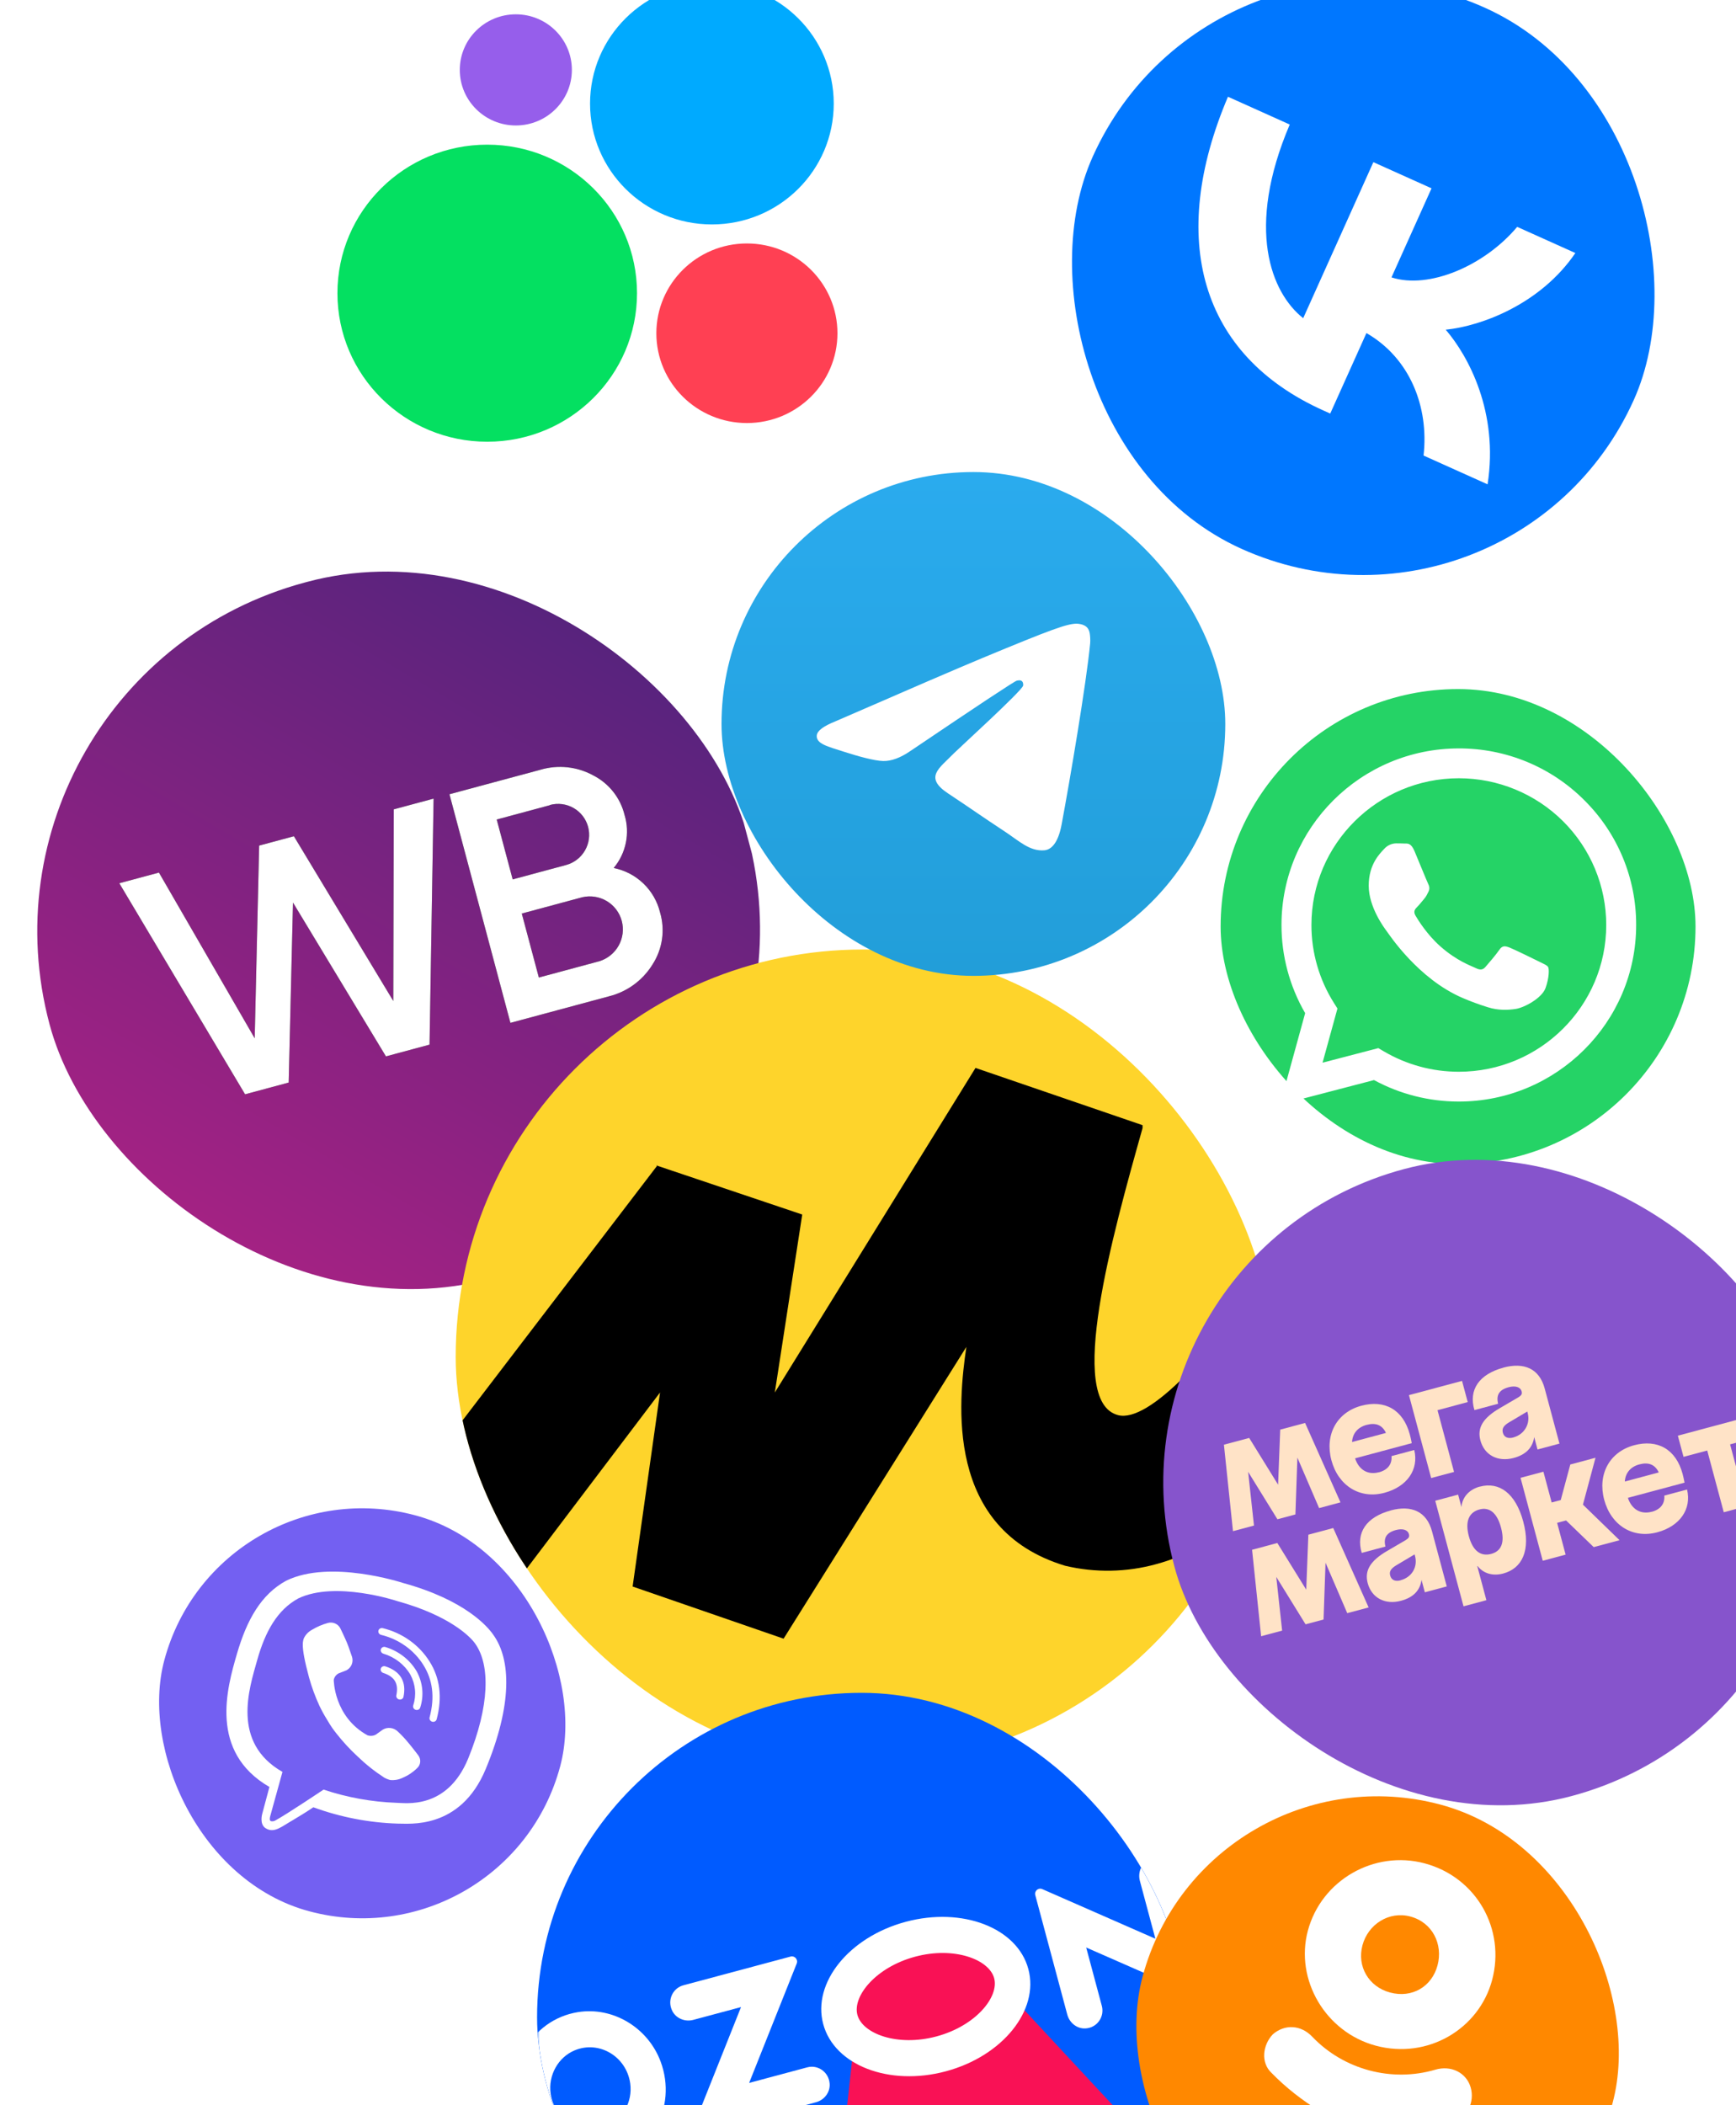
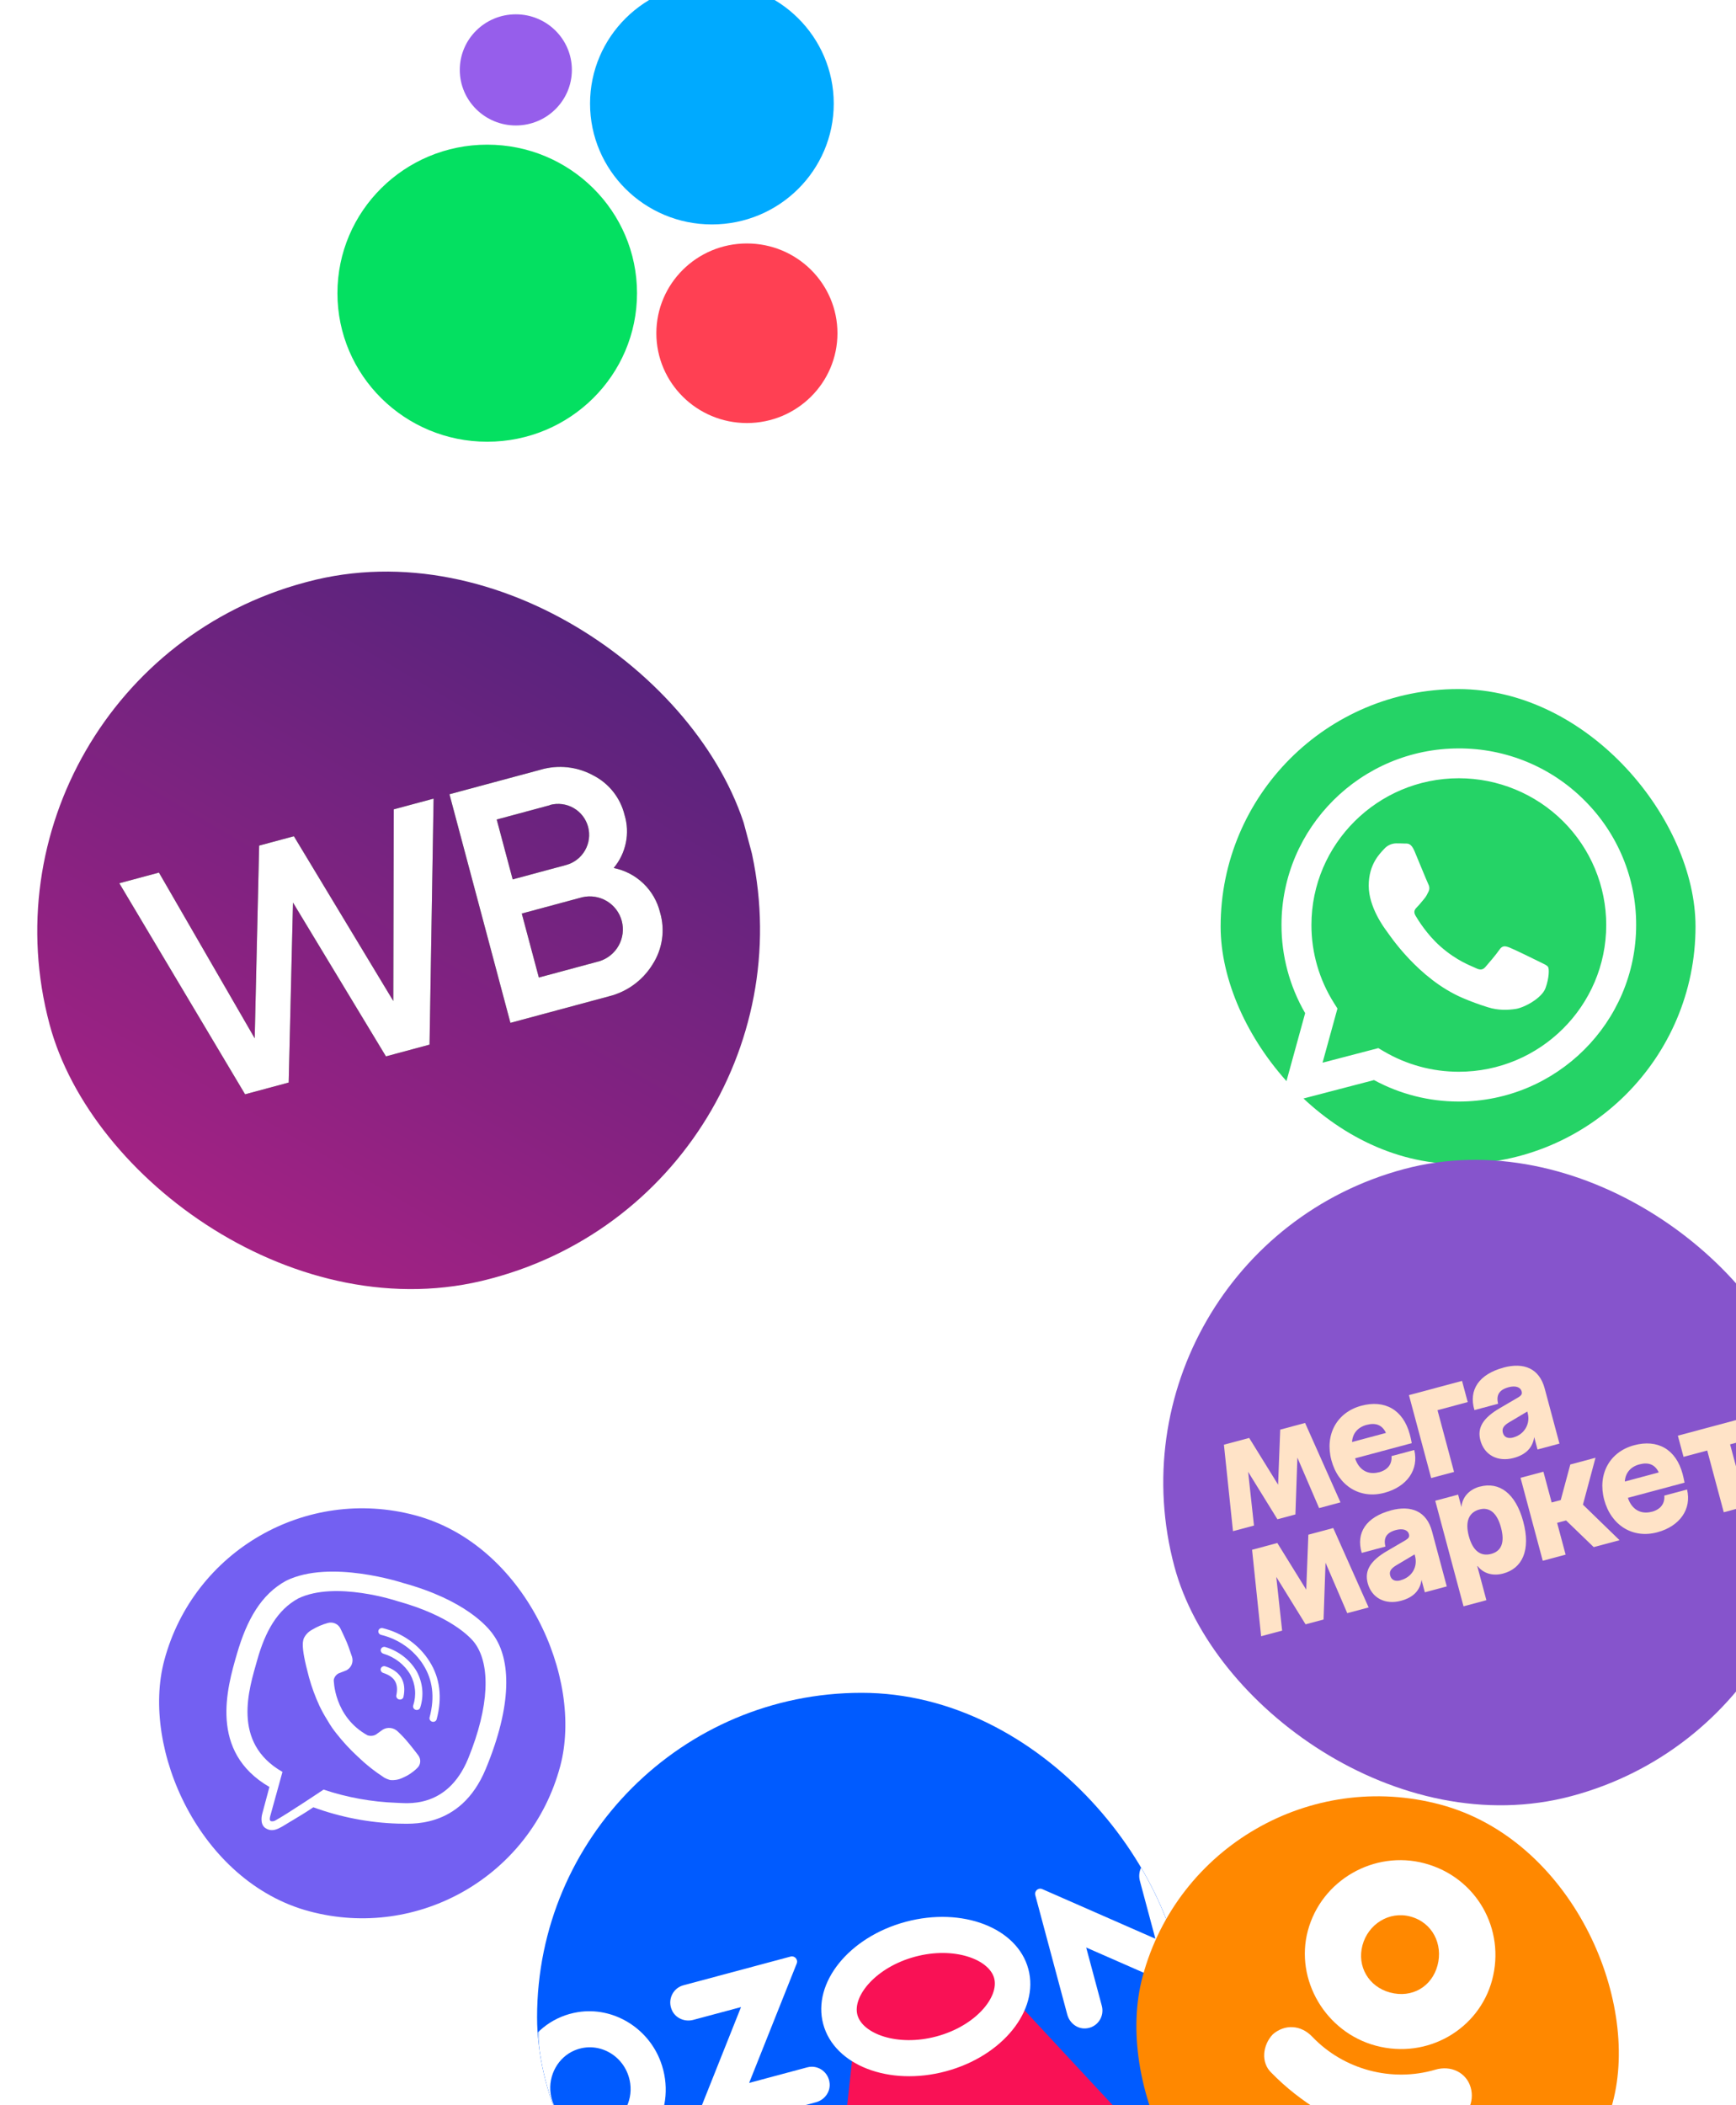
<svg xmlns="http://www.w3.org/2000/svg" width="320" height="388" viewBox="0 0 320 388" fill="none">
  <g clip-path="url(#clip0_673_46358)">
    <rect x="225" y="127" width="87.538" height="87.538" rx="43.769" fill="#25D366" />
    <g clip-path="url(#clip1_673_46358)">
      <path fill-rule="evenodd" clip-rule="evenodd" d="M292.033 147.48C289.005 144.446 285.401 142.041 281.432 140.403C277.462 138.765 273.206 137.928 268.909 137.939C250.883 137.939 236.226 152.532 236.219 170.47C236.211 176.178 237.717 181.788 240.582 186.733L235.944 203.591L253.274 199.067C258.066 201.665 263.436 203.026 268.893 203.026H268.907C286.923 203.026 301.59 188.432 301.596 170.494C301.61 166.22 300.772 161.985 299.13 158.034C297.489 154.084 295.077 150.496 292.033 147.48ZM268.909 197.532H268.893C264.027 197.533 259.251 196.231 255.064 193.764L254.072 193.177L243.788 195.862L246.534 185.878L245.887 184.855C243.17 180.547 241.731 175.562 241.738 170.476C241.738 155.568 253.932 143.438 268.92 143.438C276.126 143.442 283.036 146.295 288.129 151.368C293.222 156.442 296.082 163.321 296.079 170.493C296.072 185.403 283.884 197.532 268.909 197.532ZM283.812 177.282C282.995 176.875 278.98 174.907 278.23 174.63C277.481 174.352 276.937 174.224 276.393 175.037C275.85 175.85 274.284 177.689 273.807 178.224C273.331 178.759 272.854 178.835 272.038 178.428C271.221 178.021 268.589 177.163 265.468 174.393C263.04 172.238 261.401 169.576 260.923 168.761C260.445 167.947 260.873 167.514 261.282 167.103C261.649 166.738 262.098 166.153 262.506 165.679C262.914 165.205 263.051 164.865 263.323 164.324C263.594 163.782 263.459 163.306 263.255 162.899C263.051 162.492 261.418 158.491 260.736 156.862C260.073 155.278 259.401 155.493 258.899 155.468C258.429 155.445 257.877 155.438 257.332 155.438C256.918 155.449 256.511 155.546 256.136 155.721C255.761 155.896 255.426 156.147 255.153 156.457C254.406 157.27 252.296 159.237 252.296 163.238C252.296 167.239 255.222 171.104 255.63 171.647C256.037 172.19 261.39 180.4 269.58 183.921C271.101 184.574 272.655 185.147 274.237 185.637C276.194 186.26 277.975 186.167 279.381 185.958C280.948 185.725 284.215 183.992 284.895 182.094C285.575 180.196 285.575 178.567 285.365 178.227C285.155 177.887 284.629 177.689 283.812 177.282Z" fill="white" />
    </g>
    <g clip-path="url(#clip2_673_46358)">
      <path fill-rule="evenodd" clip-rule="evenodd" d="M154.87 218.327L120.649 90L-8 124.636L26.224 252.972L26.221 252.963C26.221 252.963 26.221 252.963 26.224 252.972L154.87 218.327Z" fill="url(#paint0_linear_673_46358)" />
      <path fill-rule="evenodd" clip-rule="evenodd" d="M53.213 199.525L45.175 201.689L21.992 162.79L29.298 160.823L46.95 191.367L47.77 155.85L54.174 154.126L72.496 184.489L72.583 149.169L79.925 147.193L79.179 192.534L71.14 194.699L54.008 166.352L53.213 199.525ZM113.138 159.982C115.196 160.398 117.091 161.389 118.601 162.84C120.112 164.291 121.177 166.142 121.671 168.178C122.144 169.779 122.265 171.466 122.024 173.121C121.783 174.777 121.186 176.362 120.275 177.769C118.459 180.707 115.558 182.818 112.201 183.644L94.087 188.521L82.85 146.386L99.643 141.865C102.874 140.917 106.345 141.283 109.296 142.881C110.74 143.609 112.009 144.64 113.015 145.904C114.021 147.167 114.741 148.634 115.125 150.203C115.629 151.864 115.71 153.625 115.363 155.329C115.015 157.032 114.249 158.625 113.133 159.964L113.138 159.982ZM101.385 148.398L91.56 151.043L94.503 162.08L104.328 159.434C105.802 159.038 107.059 158.074 107.824 156.755C108.589 155.437 108.799 153.871 108.408 152.403C108.016 150.934 107.055 149.684 105.736 148.926C104.418 148.168 102.849 147.966 101.376 148.362L101.385 148.398ZM99.326 180.165L110.491 177.159C112.005 176.688 113.279 175.652 114.047 174.267C114.816 172.881 115.017 171.256 114.611 169.73C114.204 168.205 113.22 166.898 111.866 166.085C110.511 165.271 108.891 165.014 107.346 165.366L96.181 168.372L99.326 180.165Z" fill="black" />
      <path fill-rule="evenodd" clip-rule="evenodd" d="M53.213 199.525L45.175 201.689L21.992 162.79L29.298 160.823L46.95 191.367L47.77 155.85L54.174 154.126L72.496 184.489L72.583 149.169L79.925 147.193L79.179 192.534L71.14 194.699L54.008 166.352L53.213 199.525ZM113.138 159.982C115.196 160.398 117.091 161.389 118.601 162.84C120.112 164.291 121.177 166.142 121.671 168.178C122.144 169.779 122.265 171.466 122.024 173.121C121.783 174.777 121.186 176.362 120.275 177.769C118.459 180.708 115.558 182.818 112.201 183.644L94.087 188.521L82.85 146.386L99.643 141.865C102.874 140.917 106.345 141.283 109.296 142.882C110.74 143.61 112.009 144.64 113.015 145.904C114.021 147.167 114.741 148.634 115.125 150.203C115.629 151.864 115.71 153.625 115.363 155.329C115.015 157.033 114.249 158.625 113.133 159.964L113.138 159.982ZM101.385 148.398L91.56 151.043L94.503 162.08L104.328 159.434C105.802 159.038 107.059 158.074 107.824 156.755C108.589 155.437 108.799 153.871 108.408 152.403C108.016 150.934 107.055 149.684 105.736 148.926C104.418 148.168 102.849 147.966 101.376 148.362L101.385 148.398ZM99.326 180.165L110.491 177.159C112.005 176.688 113.279 175.652 114.047 174.267C114.816 172.882 115.017 171.256 114.611 169.73C114.204 168.205 113.22 166.899 111.866 166.085C110.511 165.271 108.891 165.014 107.346 165.366L96.181 168.372L99.326 180.165Z" fill="white" />
    </g>
    <g clip-path="url(#clip3_673_46358)">
      <rect x="84" y="175" width="150.529" height="150.163" rx="75.081" fill="#FED42B" />
      <path fill-rule="evenodd" clip-rule="evenodd" d="M121.194 214.774L84 263.439L84 306.392L121.666 256.65L116.612 292.41L144.441 302.022L178.131 248.248C176.649 258.398 174.089 281.856 196.324 288.578C201.882 289.903 207.686 289.796 213.19 288.268C218.695 286.739 225.121 283.868 234.529 274.483C234.529 274.483 234.477 243.765 234.529 233.188C223.681 249.454 211.755 262.296 206.095 260.818C196.459 258.331 205.084 227.545 210.609 207.918V207.38L179.816 196.827L142.824 256.65L147.877 223.848L120.925 214.774H121.194Z" fill="black" />
    </g>
    <g clip-path="url(#clip4_673_46358)">
      <path d="M316.54 200L201 230.959L231.959 346.499L347.499 315.54L316.54 200Z" fill="#8654CC" />
      <path d="M263.81 272.418L268.027 271.288L264.978 259.908L270.547 258.415L269.5 254.51L259.714 257.132L263.81 272.418Z" fill="#FFE3C7" />
      <path d="M254.186 271.344C252.129 271.895 250.49 270.91 249.784 268.784L260.229 265.985C260.229 265.985 260.088 265.181 259.871 264.372C258.642 259.785 255.225 257.939 250.939 259.088C246.421 260.298 244.161 264.433 245.421 269.136C246.681 273.838 250.672 276.348 255.201 275.134C259.395 274.01 261.564 270.828 260.692 267.248L256.497 268.372C256.629 269.835 255.818 270.919 254.189 271.356L254.186 271.344ZM251.898 262.62C253.584 262.168 254.785 262.627 255.477 264.101L249.226 265.775C249.313 264.204 250.28 263.054 251.898 262.62Z" fill="#FFE3C7" />
      <path d="M235.984 263.491L235.594 273.639L230.264 265.024L225.608 266.271L227.278 282.208L231.148 281.17L230.068 271.268L235.469 280.013L238.785 279.124L239.149 268.649L243.153 277.954L247.093 276.898L240.57 262.262L235.984 263.491Z" fill="#FFE3C7" />
      <path d="M277.131 252.069C272.637 253.274 270.663 256.168 271.785 259.892L276.152 258.722C275.748 257.121 276.353 256.142 278.097 255.674C279.345 255.34 280.27 255.649 280.481 256.435C280.614 256.932 280.47 257.181 279.766 257.605L276.511 259.505C273.393 261.318 272.254 263.122 272.882 265.467C273.613 268.194 276.093 269.499 279.016 268.716C281.292 268.106 282.526 266.797 282.801 264.865L283.414 267.153L287.458 266.07L284.737 255.914C283.749 252.228 280.929 251.039 277.128 252.058L277.131 252.069ZM278.97 264.939C277.895 265.226 277.236 264.846 277.028 264.072C276.837 263.355 277.082 262.794 278.151 262.161L281.527 260.154L281.601 260.432C282.127 262.396 281 264.382 278.967 264.927L278.97 264.939Z" fill="#FFE3C7" />
      <path d="M309.282 264.606L310.329 268.511L314.696 267.341L317.746 278.721L321.963 277.591L318.913 266.211L323.281 265.04L322.234 261.135L309.282 264.606Z" fill="#FFE3C7" />
      <path d="M294.101 268.674L289.456 269.918L287.695 276.47L286.02 276.919L284.499 271.246L280.282 272.376L284.378 287.662L288.595 286.532L287.026 280.674L288.678 280.232L293.772 285.145L298.532 283.87L291.786 277.319L294.101 268.674Z" fill="#FFE3C7" />
      <path d="M256.359 278.39C251.864 279.595 249.891 282.489 251.012 286.213L255.38 285.043C254.976 283.442 255.58 282.463 257.325 281.995C258.573 281.661 259.498 281.97 259.708 282.756C259.841 283.253 259.697 283.502 258.994 283.926L255.738 285.826C252.621 287.639 251.482 289.443 252.11 291.789C252.841 294.515 255.32 295.82 258.243 295.037C260.52 294.427 261.76 293.141 262.029 291.186L262.642 293.474L266.686 292.391L263.965 282.235C262.977 278.549 260.157 277.36 256.356 278.379L256.359 278.39ZM258.174 291.266C257.123 291.548 256.463 291.167 256.256 290.393C256.064 289.676 256.316 289.138 257.382 288.494L260.757 286.487L260.829 286.753C261.386 288.832 260.228 290.703 258.171 291.254L258.174 291.266Z" fill="#FFE3C7" />
      <path d="M272.8 273.985C270.778 274.527 269.54 275.961 269.39 277.759L268.777 275.471L264.56 276.601L269.774 296.058L273.991 294.928L272.273 288.516C273.33 289.966 275.095 290.546 277.094 290.01C280.583 289.075 282.204 285.743 280.786 280.452C279.369 275.16 276.304 273.058 272.803 273.996L272.8 273.985ZM274.863 286.398C272.98 286.902 271.497 285.9 270.754 283.127C270.011 280.354 270.811 278.716 272.717 278.205C274.508 277.725 275.939 278.766 276.682 281.539C277.425 284.312 276.746 285.893 274.874 286.395L274.863 286.398Z" fill="#FFE3C7" />
      <path d="M241.172 282.856L240.78 292.992L235.453 284.388L230.796 285.636L232.466 301.572L236.337 300.535L235.256 290.633L240.658 299.377L243.974 298.489L244.337 288.014L248.341 297.318L252.281 296.263L245.759 281.627L241.172 282.856Z" fill="#FFE3C7" />
      <path d="M304.47 278.626C302.436 279.17 300.775 278.192 300.069 276.065L310.513 273.266C310.513 273.266 310.372 272.462 310.156 271.653C308.926 267.066 305.509 265.22 301.223 266.369C296.705 267.579 294.445 271.714 295.705 276.417C296.965 281.119 300.956 283.629 305.485 282.415C309.679 281.291 311.848 278.11 310.976 274.529L306.782 275.653C306.914 277.116 306.102 278.201 304.473 278.637L304.47 278.626ZM302.182 269.901C303.869 269.449 305.069 269.908 305.761 271.382L299.51 273.057C299.597 271.486 300.564 270.335 302.182 269.901Z" fill="#FFE3C7" />
    </g>
    <rect x="40.063" y="269.511" width="75.547" height="75.547" rx="37.773" transform="rotate(15 40.063 269.511)" fill="#7360F2" />
    <path d="M90.905 301.268C89.916 299.84 85.754 294.893 74.252 291.743C74.252 291.743 60.918 287.349 52.777 291.325C48.131 293.843 45.5 298.543 43.672 304.827C41.843 311.111 38.477 322.866 49.663 329.352L48.346 334.268C48.346 334.268 47.748 336.229 48.993 336.973C50.54 337.935 51.894 336.655 53.938 335.493C55.053 334.833 56.608 333.882 57.757 333.095C62.761 334.923 68.028 335.942 73.34 336.107C75.16 336.048 84.832 337.408 89.546 326.013C94.446 314.19 94.226 305.852 90.905 301.268ZM86.299 324.117C82.368 333.669 74.585 332.267 73.068 332.271C68.507 332.108 63.98 331.287 59.641 329.837C59.641 329.837 52.863 334.384 50.752 335.528C50.631 335.601 50.496 335.649 50.354 335.67C50.212 335.691 50.066 335.684 49.925 335.649C49.673 335.513 49.691 335.176 49.811 334.729C49.982 334.09 52.067 326.576 52.067 326.576C42.614 321.169 45.923 311.246 47.41 305.966C48.897 300.685 51.121 296.697 55.006 294.591C61.88 291.302 73.211 295.09 73.211 295.09C82.894 297.753 86.807 301.744 87.628 302.99C90.344 306.865 90.299 314.31 86.299 324.117Z" fill="white" />
    <path fill-rule="evenodd" clip-rule="evenodd" d="M70.195 307.52C70.306 307.185 70.682 307.007 71.035 307.121C72.372 307.554 73.388 308.242 73.974 309.239C74.557 310.231 74.651 311.422 74.374 312.745C74.302 313.09 73.949 313.306 73.586 313.228C73.222 313.15 72.986 312.807 73.059 312.462C73.297 311.324 73.18 310.474 72.808 309.842C72.439 309.215 71.757 308.695 70.636 308.332C70.282 308.218 70.085 307.854 70.195 307.52Z" fill="white" />
    <path fill-rule="evenodd" clip-rule="evenodd" d="M70.204 303.98C70.306 303.643 70.677 303.456 71.034 303.562C73.481 304.293 75.556 305.905 76.811 308.05C76.815 308.056 76.818 308.063 76.822 308.069C77.379 309.098 77.722 310.216 77.83 311.36C77.938 312.504 77.809 313.651 77.451 314.735C77.341 315.07 76.964 315.248 76.611 315.133C76.257 315.019 76.06 314.655 76.171 314.32C76.476 313.395 76.586 312.417 76.494 311.441C76.403 310.468 76.112 309.517 75.639 308.642C74.557 306.797 72.771 305.412 70.665 304.783C70.309 304.677 70.103 304.318 70.204 303.98Z" fill="white" />
    <path fill-rule="evenodd" clip-rule="evenodd" d="M70.556 300.082C72.332 300.512 74.009 301.275 75.488 302.326C76.967 303.378 78.218 304.696 79.167 306.203C81.104 309.261 81.567 312.851 80.487 316.881C80.396 317.222 80.031 317.42 79.672 317.323C79.313 317.227 79.096 316.873 79.187 316.533C80.194 312.776 79.74 309.552 78.024 306.843L78.023 306.841C77.167 305.482 76.039 304.294 74.706 303.346C73.373 302.398 71.861 301.71 70.26 301.323C69.898 301.235 69.672 300.887 69.754 300.544C69.836 300.201 70.195 299.995 70.556 300.082Z" fill="white" />
    <path d="M67.737 319.828C67.994 319.915 68.265 319.948 68.533 319.926C68.801 319.903 69.059 319.825 69.289 319.697L70.54 318.8C70.965 318.536 71.478 318.424 71.989 318.486C72.501 318.548 72.978 318.779 73.337 319.139C74.041 319.796 74.698 320.498 75.301 321.239C75.906 321.949 77.08 323.495 77.08 323.495C77.361 323.859 77.495 324.305 77.456 324.749C77.417 325.193 77.208 325.603 76.868 325.901C76.117 326.643 75.223 327.239 74.231 327.658C73.534 327.999 72.745 328.143 71.954 328.074L71.684 328.002C71.391 327.911 71.109 327.789 70.843 327.639C69.067 326.488 67.412 325.174 65.902 323.715C64.502 322.42 63.211 321.021 62.04 319.533C61.44 318.792 60.902 318.007 60.431 317.187L60.23 316.859C59.73 316.054 59.278 315.225 58.874 314.375C58.09 312.678 57.448 310.927 56.956 309.14C56.125 306.044 55.811 304.249 55.816 303.156C55.805 302.864 55.834 302.572 55.903 302.29L55.971 302.034C56.277 301.339 56.811 300.763 57.495 300.39C58.404 299.838 59.393 299.412 60.433 299.125C60.878 298.998 61.361 299.033 61.789 299.224C62.217 299.414 62.562 299.746 62.756 300.158C62.756 300.158 63.592 301.887 63.943 302.733C64.294 303.58 64.643 304.7 64.894 305.383C65.034 305.851 65.011 306.346 64.826 306.791C64.641 307.237 64.306 307.607 63.873 307.846L62.42 308.415C62.187 308.538 61.986 308.709 61.831 308.915C61.676 309.122 61.571 309.359 61.522 309.611C61.522 309.611 61.513 316.382 67.737 319.828Z" fill="white" />
-     <rect x="133" y="87" width="92.86" height="92.86" rx="46.43" fill="url(#paint1_linear_673_46358)" />
    <path fill-rule="evenodd" clip-rule="evenodd" d="M154.016 132.94C167.551 127.043 176.577 123.155 181.093 121.277C193.987 115.914 196.666 114.982 198.413 114.951C198.797 114.944 199.656 115.04 200.212 115.491C200.682 115.872 200.811 116.387 200.873 116.748C200.935 117.11 201.012 117.933 200.95 118.576C200.252 125.918 197.228 143.734 195.69 151.957C195.039 155.436 193.758 156.603 192.517 156.717C189.821 156.965 187.773 154.935 185.162 153.223C181.075 150.545 178.767 148.877 174.8 146.263C170.216 143.242 173.188 141.582 175.8 138.869C176.484 138.159 188.364 127.353 188.594 126.373C188.622 126.25 188.649 125.793 188.378 125.552C188.106 125.31 187.705 125.393 187.416 125.459C187.006 125.552 180.478 129.866 167.832 138.403C165.979 139.676 164.301 140.296 162.797 140.263C161.139 140.227 157.95 139.326 155.579 138.555C152.672 137.61 150.361 137.11 150.562 135.505C150.667 134.669 151.818 133.814 154.016 132.94Z" fill="white" />
-     <rect x="223.858" y="-21" width="109.353" height="109.353" rx="54.676" transform="rotate(24.219 223.858 -21)" fill="#0077FF" />
-     <path d="M243.916 75.642C221.186 65.418 215.23 44.004 226.354 17.832L237.739 22.953C229.553 42.153 234.32 53.99 240.221 58.643L253.155 29.888L263.877 34.71L256.494 51.124C263.377 53.37 273.638 48.993 279.666 41.812L290.387 46.635C284.04 55.97 273.196 60.085 266.494 60.768C270.691 65.653 276.275 76.009 274.208 89.268L262.407 83.96C263.423 74.925 259.855 65.975 251.877 61.388L245.204 76.222L243.916 75.642Z" fill="white" />
+     <path d="M243.916 75.642C221.186 65.418 215.23 44.004 226.354 17.832L237.739 22.953L253.155 29.888L263.877 34.71L256.494 51.124C263.377 53.37 273.638 48.993 279.666 41.812L290.387 46.635C284.04 55.97 273.196 60.085 266.494 60.768C270.691 65.653 276.275 76.009 274.208 89.268L262.407 83.96C263.423 74.925 259.855 65.975 251.877 61.388L245.204 76.222L243.916 75.642Z" fill="white" />
    <rect x="41" y="-28" width="134.568" height="134.24" rx="67.12" fill="white" />
    <path d="M95.084 23.125C100.789 23.125 105.414 18.539 105.414 12.882C105.414 7.225 100.789 2.639 95.084 2.639C89.378 2.639 84.753 7.225 84.753 12.882C84.753 18.539 89.378 23.125 95.084 23.125Z" fill="#965EEB" />
    <path d="M131.225 41.366C143.63 41.366 153.686 31.395 153.686 19.095C153.686 6.796 143.63 -3.175 131.225 -3.175C118.821 -3.175 108.765 6.796 108.765 19.095C108.765 31.395 118.821 41.366 131.225 41.366Z" fill="#00AAFF" />
    <path d="M89.811 81.415C105.06 81.415 117.422 69.158 117.422 54.039C117.422 38.919 105.06 26.662 89.811 26.662C74.562 26.662 62.2 38.919 62.2 54.039C62.2 69.158 74.562 81.415 89.811 81.415Z" fill="#04E061" />
    <path d="M137.678 77.97C146.896 77.97 154.368 70.561 154.368 61.421C154.368 52.281 146.896 44.872 137.678 44.872C128.46 44.872 120.987 52.281 120.987 61.421C120.987 70.561 128.46 77.97 137.678 77.97Z" fill="#FF4053" />
    <g filter="url(#filter0_d_673_46358)">
      <g clip-path="url(#clip5_673_46358)">
        <path d="M218.616 306H99V425.616H218.616V306Z" fill="#005BFF" />
        <mask id="mask0_673_46358" style="mask-type:alpha" maskUnits="userSpaceOnUse" x="99" y="306" width="120" height="120">
          <path fill-rule="evenodd" clip-rule="evenodd" d="M99 306H218.616V425.616H99V306Z" fill="white" />
        </mask>
        <g mask="url(#mask0_673_46358)">
          <path fill-rule="evenodd" clip-rule="evenodd" d="M157.911 365.972L156.149 359.149L167.773 351.353L181.676 352.31L183.705 358.978L247.072 427.146L147.96 457.18L157.911 365.972Z" fill="#F91155" />
          <path fill-rule="evenodd" clip-rule="evenodd" d="M111.717 385.965C107.219 387.825 102.194 384.824 101.501 379.865C101.028 376.484 102.885 373.155 105.952 371.888C110.45 370.028 115.475 373.029 116.169 377.987C116.641 381.368 114.783 384.698 111.717 385.965ZM106.526 364.852C97.833 366.257 92.726 375.41 95.899 383.899C98.247 390.182 104.709 394.04 111.142 393C119.836 391.596 124.943 382.443 121.77 373.953C119.422 367.671 112.959 363.813 106.526 364.852Z" fill="white" />
          <path fill-rule="evenodd" clip-rule="evenodd" d="M125.959 359.907C124.005 360.431 122.95 362.649 123.907 364.599C124.609 366.029 126.278 366.686 127.794 366.28L136.593 363.922L127.817 385.943C127.529 386.666 128.183 387.417 128.927 387.218L150.408 381.462C151.923 381.056 153.04 379.652 152.933 378.063C152.787 375.896 150.765 374.502 148.81 375.026L138.089 377.899L146.859 355.894C147.15 355.165 146.489 354.406 145.738 354.607L125.959 359.907Z" fill="white" />
          <path fill-rule="evenodd" clip-rule="evenodd" d="M211.739 336.784C210.35 337.491 209.711 339.144 210.117 340.663L212.974 351.325L192.124 342.177C191.397 341.859 190.631 342.525 190.837 343.296L196.735 365.309C197.142 366.827 198.523 367.939 200.078 367.857C202.248 367.743 203.636 365.69 203.101 363.694L200.22 352.942L221.07 362.089C221.797 362.407 222.564 361.741 222.357 360.97L216.438 338.877C215.903 336.882 213.674 335.798 211.739 336.784Z" fill="white" />
          <path fill-rule="evenodd" clip-rule="evenodd" d="M166.959 348.203C156.516 351.002 149.703 359.439 151.743 367.048C153.781 374.658 163.9 378.559 174.343 375.76C184.786 372.962 191.599 364.525 189.559 356.915C187.521 349.306 177.402 345.405 166.959 348.203ZM168.682 354.634C175.897 352.701 182.327 355.136 183.256 358.604C184.186 362.073 179.835 367.396 172.62 369.329C165.405 371.263 158.975 368.828 158.046 365.359C157.116 361.891 161.468 356.568 168.682 354.634Z" fill="white" />
        </g>
      </g>
    </g>
    <g filter="url(#filter1_d_673_46358)">
      <rect x="222.219" y="315" width="89.712" height="89.712" rx="44.856" transform="rotate(15 222.219 315)" fill="#FF8800" />
      <path fill-rule="evenodd" clip-rule="evenodd" d="M253.602 371.035C244.325 368.55 238.663 358.862 241.081 349.839C243.582 340.504 253.329 334.946 262.606 337.431C272.197 340.001 277.544 349.604 275.043 358.939C272.625 367.962 263.193 373.605 253.602 371.035ZM259.98 347.232C256.049 346.179 252.186 348.646 251.144 352.535C250.102 356.425 252.297 360.181 256.228 361.234C260.316 362.33 263.938 360.132 264.98 356.243C266.022 352.353 264.068 348.328 259.98 347.232ZM256.653 386.693L263.784 398.442C265.129 400.97 264.337 403.926 261.95 405.287C259.364 406.762 256.219 405.919 255.189 403.476L248.099 391.571L236.321 398.42C235.128 399.101 233.745 399.231 232.33 398.851C231.229 398.556 230.096 397.753 229.246 396.524C227.859 394.152 228.652 391.196 231.08 389.679L243.288 383.112C239.963 381.054 237.037 378.769 234.392 376.06C232.367 374.183 232.729 370.945 234.613 368.949C236.81 367.036 239.807 367.172 241.906 369.402C247.698 375.456 256.503 377.816 264.547 375.469C267.48 374.587 270.3 376.01 271.09 378.723C271.88 381.436 270.417 384.379 267.882 385.033C264.395 386.1 260.561 386.573 256.653 386.693Z" fill="white" />
    </g>
  </g>
  <defs>
    <filter id="filter0_d_673_46358" x="83" y="296" width="151.616" height="151.616" filterUnits="userSpaceOnUse" color-interpolation-filters="sRGB">
      <feFlood flood-opacity="0" result="BackgroundImageFix" />
      <feColorMatrix in="SourceAlpha" type="matrix" values="0 0 0 0 0 0 0 0 0 0 0 0 0 0 0 0 0 0 127 0" result="hardAlpha" />
      <feOffset dy="6" />
      <feGaussianBlur stdDeviation="8" />
      <feComposite in2="hardAlpha" operator="out" />
      <feColorMatrix type="matrix" values="0 0 0 0 0 0 0 0 0 0 0 0 0 0 0 0 0 0 0.32 0" />
      <feBlend mode="normal" in2="BackgroundImageFix" result="effect1_dropShadow_673_46358" />
      <feBlend mode="normal" in="SourceGraphic" in2="effect1_dropShadow_673_46358" result="shape" />
    </filter>
    <filter id="filter1_d_673_46358" x="183" y="305" width="141.874" height="141.874" filterUnits="userSpaceOnUse" color-interpolation-filters="sRGB">
      <feFlood flood-opacity="0" result="BackgroundImageFix" />
      <feColorMatrix in="SourceAlpha" type="matrix" values="0 0 0 0 0 0 0 0 0 0 0 0 0 0 0 0 0 0 127 0" result="hardAlpha" />
      <feOffset dy="6" />
      <feGaussianBlur stdDeviation="8" />
      <feComposite in2="hardAlpha" operator="out" />
      <feColorMatrix type="matrix" values="0 0 0 0 0 0 0 0 0 0 0 0 0 0 0 0 0 0 0.32 0" />
      <feBlend mode="normal" in2="BackgroundImageFix" result="effect1_dropShadow_673_46358" />
      <feBlend mode="normal" in="SourceGraphic" in2="effect1_dropShadow_673_46358" result="shape" />
    </filter>
    <linearGradient id="paint0_linear_673_46358" x1="35.548" y1="235.409" x2="110.191" y2="108.258" gradientUnits="userSpaceOnUse">
      <stop stop-color="#A92284" />
      <stop offset="1" stop-color="#53237D" />
    </linearGradient>
    <linearGradient id="paint1_linear_673_46358" x1="179.43" y1="87" x2="179.43" y2="179.171" gradientUnits="userSpaceOnUse">
      <stop stop-color="#2AABEE" />
      <stop offset="1" stop-color="#229ED9" />
    </linearGradient>
    <clipPath id="clip0_673_46358">
      <rect width="321" height="419" fill="white" />
    </clipPath>
    <clipPath id="clip1_673_46358">
      <rect width="65.653" height="65.653" fill="white" transform="translate(235.943 137.942)" />
    </clipPath>
    <clipPath id="clip2_673_46358">
      <rect width="133.23" height="132.821" rx="66.41" transform="matrix(0.966 -0.26 0.258 0.966 -8 124.636)" fill="white" />
    </clipPath>
    <clipPath id="clip3_673_46358">
-       <rect x="84" y="175" width="150.529" height="150.163" rx="75.081" fill="white" />
-     </clipPath>
+       </clipPath>
    <clipPath id="clip4_673_46358">
      <rect x="201" y="230.959" width="119.616" height="119.616" rx="59.808" transform="rotate(-15 201 230.959)" fill="white" />
    </clipPath>
    <clipPath id="clip5_673_46358">
      <rect x="99" y="306" width="119.616" height="119.616" rx="59.808" fill="white" />
    </clipPath>
  </defs>
</svg>